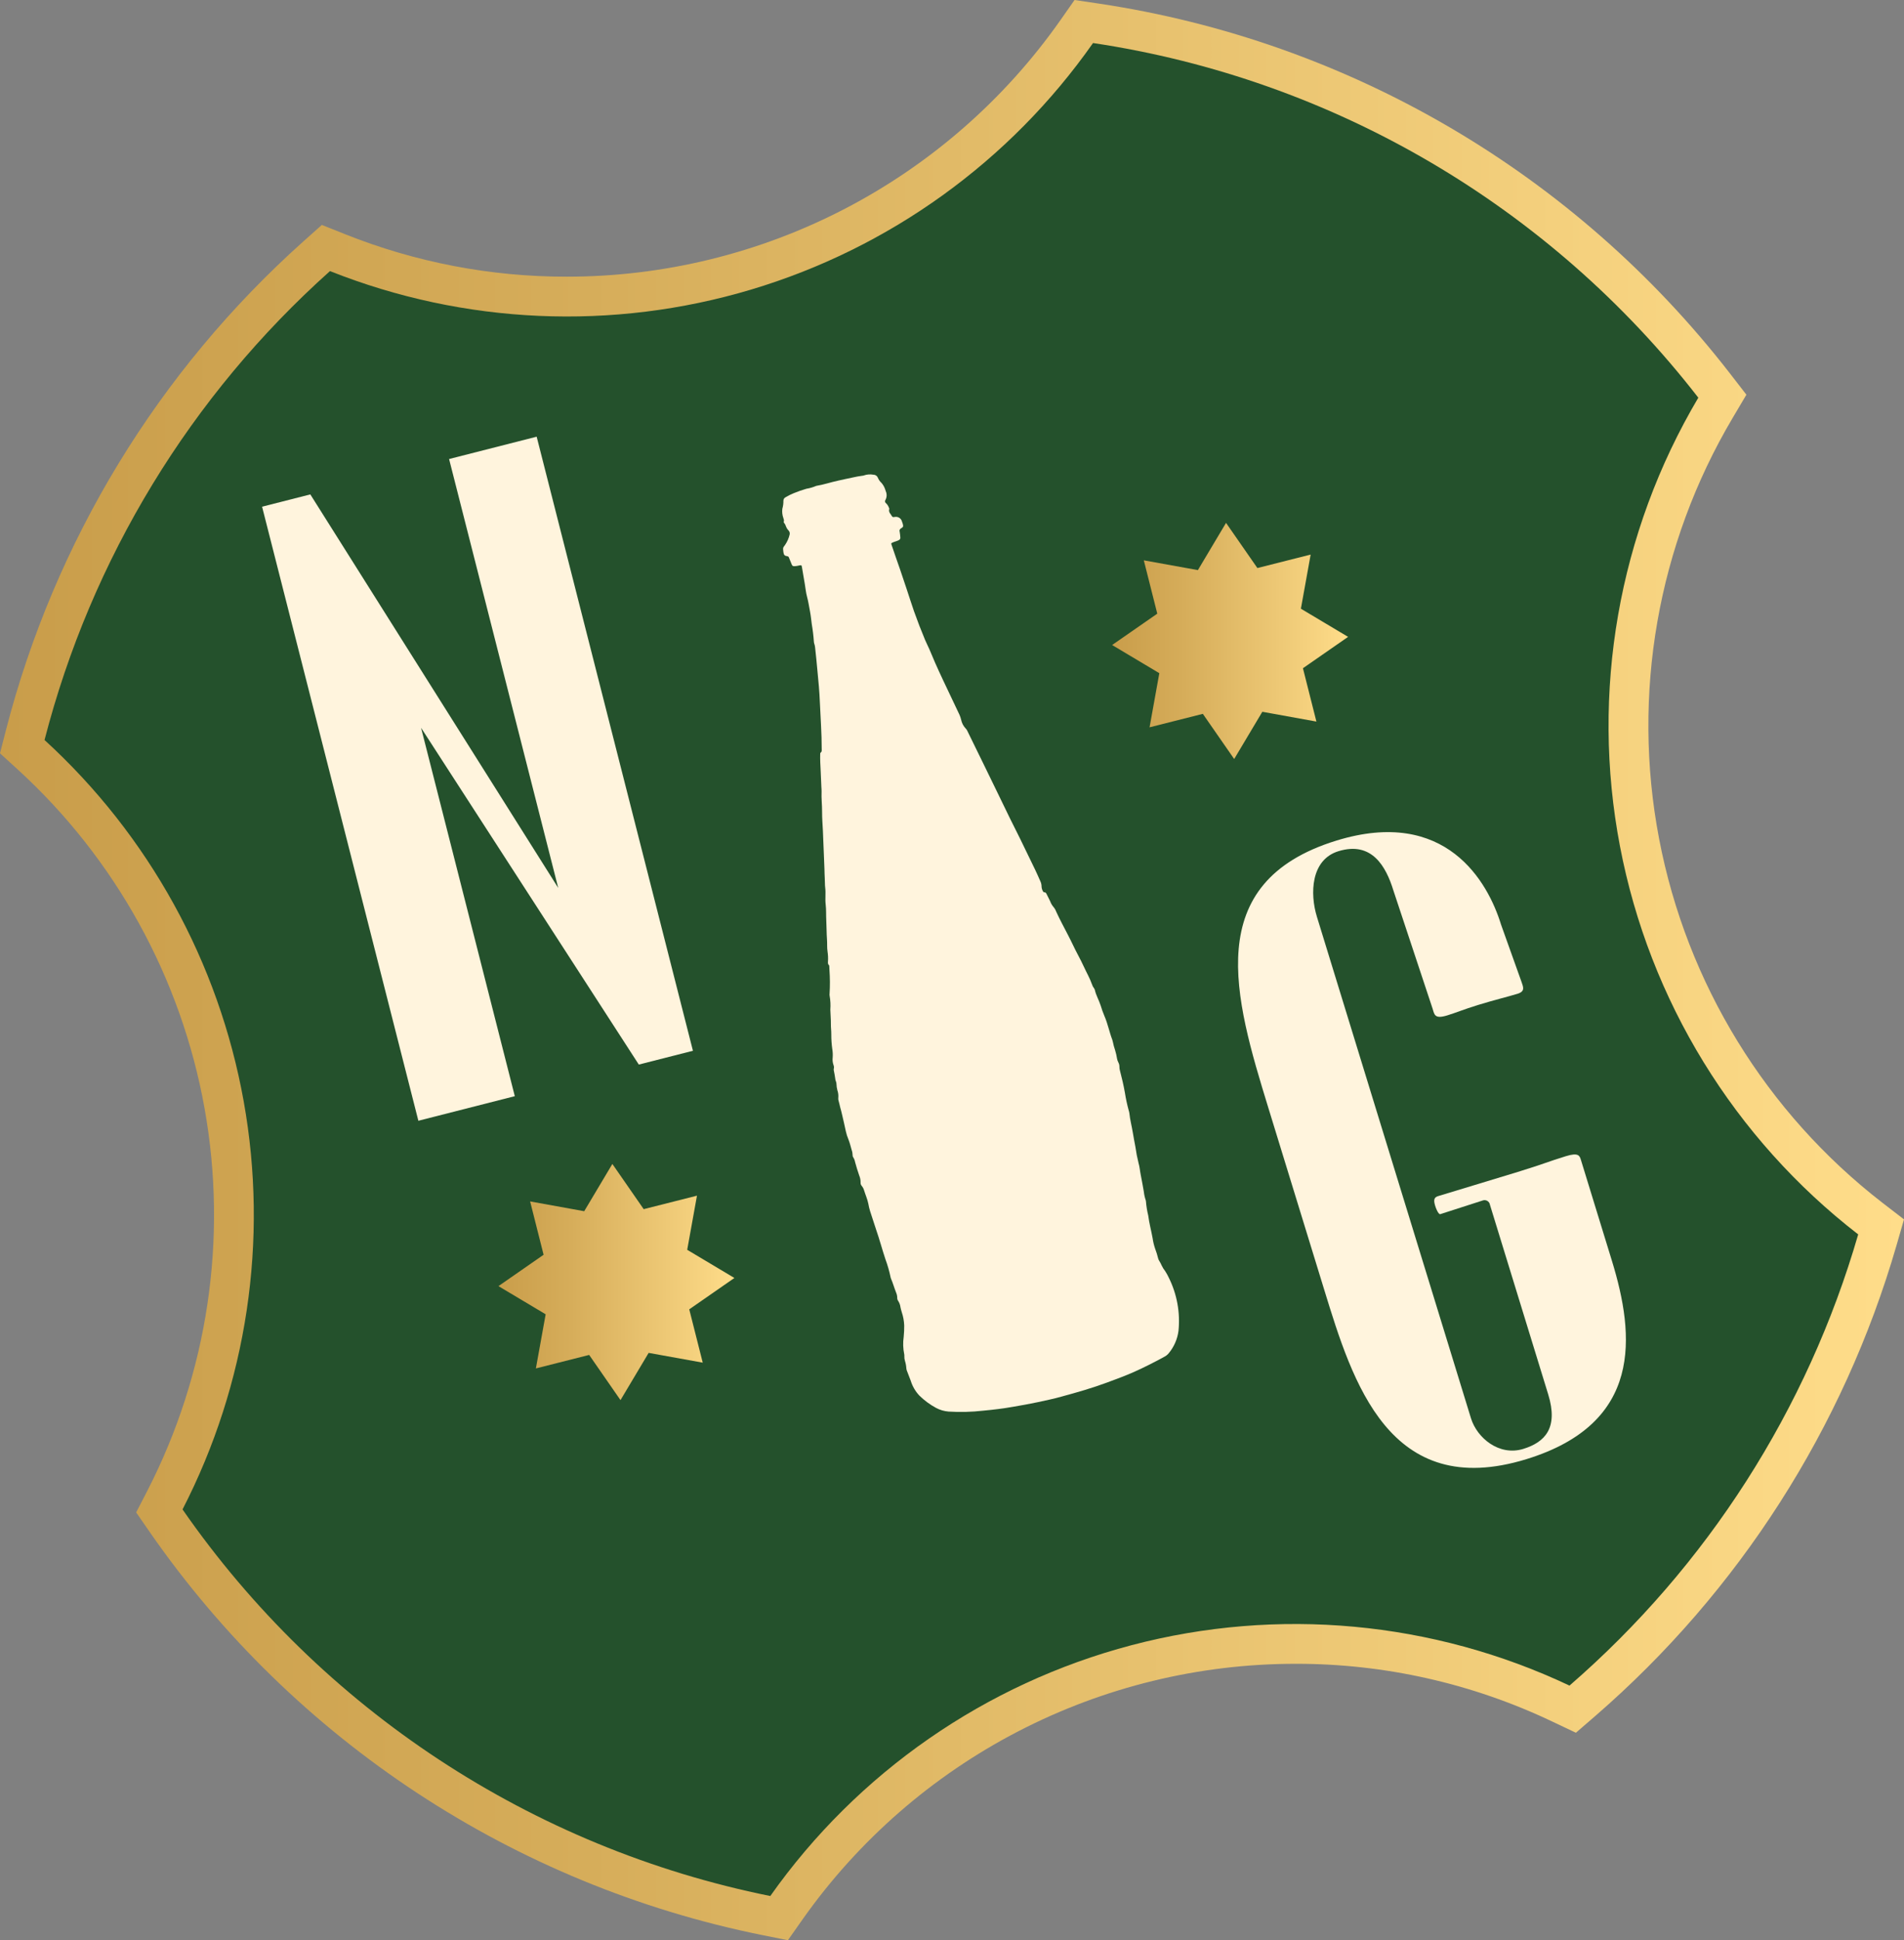
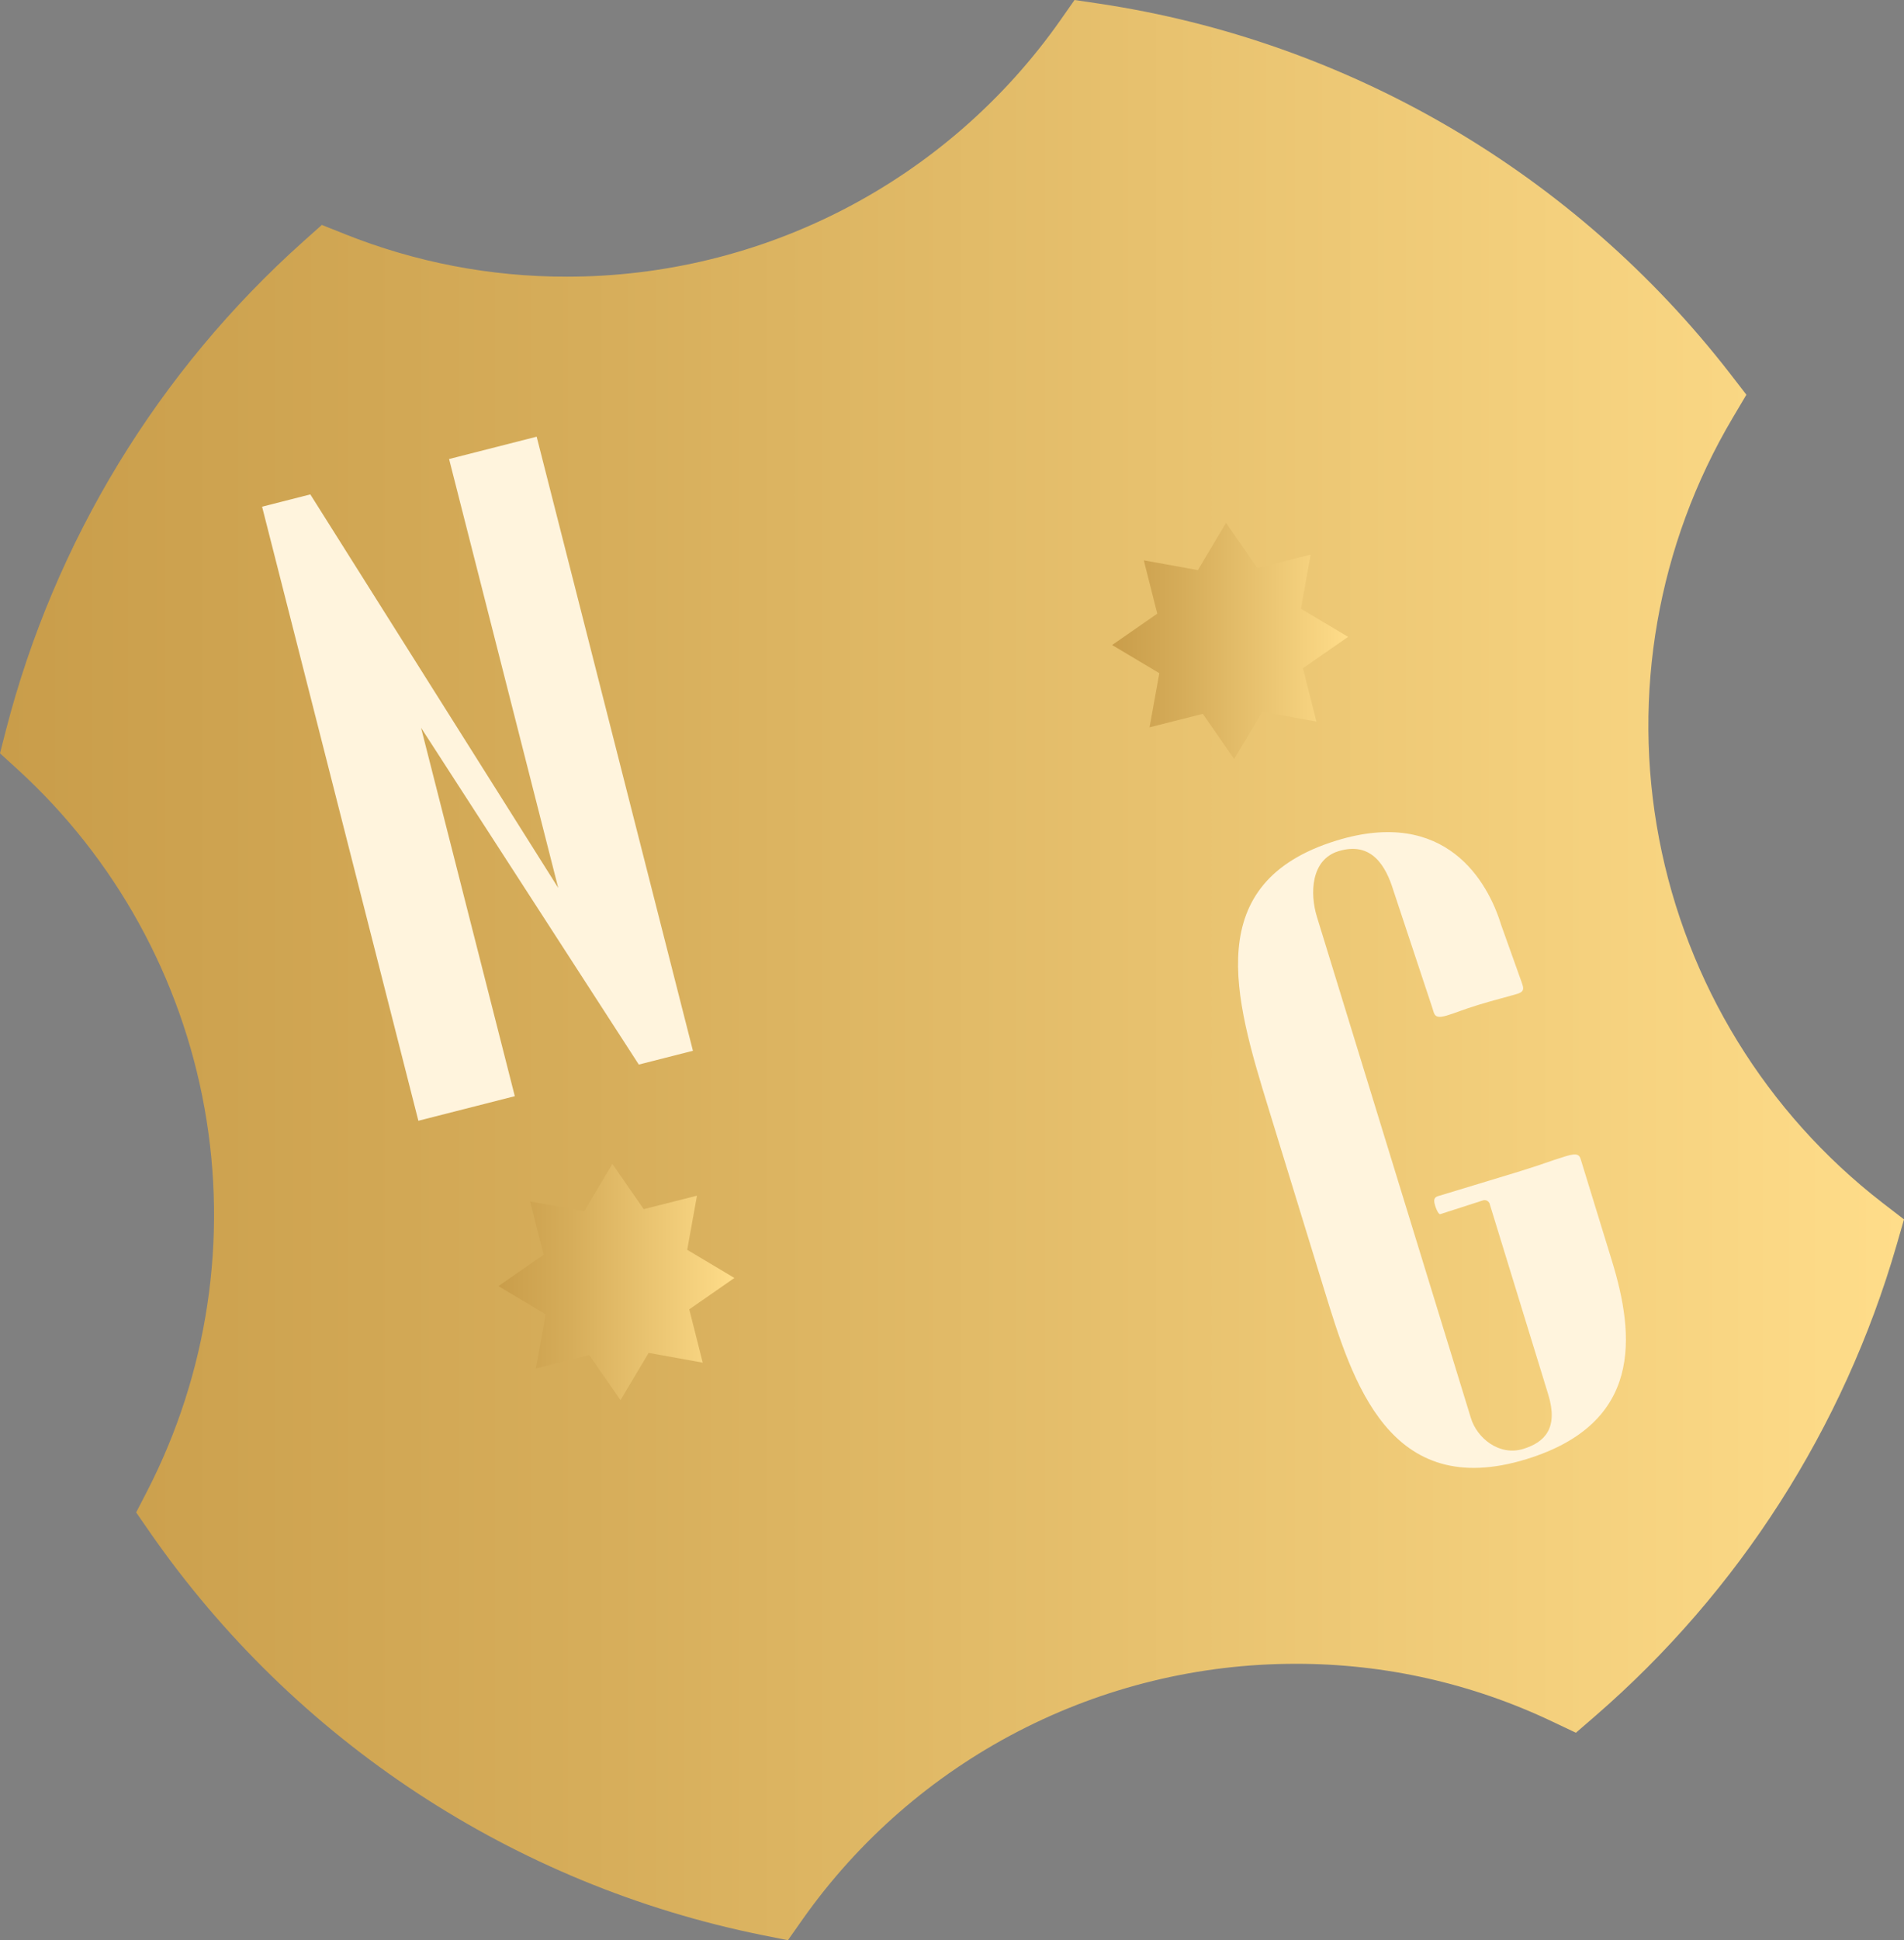
<svg xmlns="http://www.w3.org/2000/svg" width="108" height="110" viewBox="0 0 108 110" fill="none">
  <rect x="0" y="0" width="108" height="110" fill="#808080" stroke="none" />
  <g clip-path="url(#clip0_2004_8244)">
    <path d="M43.249 109.711C29.151 106.867 16.699 98.68 8.496 86.862L7.724 85.746L8.347 84.539C11.786 77.86 12.93 70.233 11.603 62.838C10.276 55.443 6.552 48.691 1.005 43.625L0 42.709L0.338 41.392C3.099 30.688 8.972 21.045 17.213 13.682L18.256 12.752L19.554 13.27C23.558 14.871 27.831 15.691 32.144 15.686C37.636 15.688 43.048 14.368 47.923 11.837C52.797 9.305 56.991 5.637 60.15 1.143L60.951 0L62.331 0.204C76.512 2.324 89.331 9.831 98.12 21.163L99.06 22.378L98.277 23.7C94.025 30.877 92.542 39.362 94.109 47.557C95.675 55.752 100.182 63.092 106.781 68.194L108 69.133L107.573 70.612C104.572 80.96 98.644 90.219 90.503 97.274L89.389 98.237L88.058 97.606C83.508 95.44 78.531 94.32 73.492 94.328C68.016 94.327 62.619 95.64 57.755 98.158C52.891 100.676 48.702 104.324 45.539 108.797L44.692 110L43.249 109.711Z" fill="url(#paint0_linear_2004_8244)" />
-     <path d="M89.026 95.564C96.836 88.796 102.523 79.912 105.402 69.984C98.366 64.545 93.56 56.72 91.89 47.983C90.22 39.246 91.8 30.2 96.333 22.547C87.901 11.676 75.604 4.474 62 2.44C57.288 9.149 50.454 14.073 42.601 16.419C34.748 18.765 26.334 18.395 18.717 15.37C10.81 22.434 5.175 31.685 2.526 41.954C8.438 47.356 12.408 54.555 13.823 62.439C15.238 70.323 14.018 78.454 10.354 85.576C18.223 96.912 30.169 104.765 43.693 107.494C48.64 100.49 55.897 95.454 64.188 93.272C72.479 91.091 81.273 91.902 89.026 95.564Z" fill="#24512C" />
    <path d="M91.432 71.48C92.742 75.742 93.19 80.694 86.584 82.726C78.801 85.12 76.717 78.338 75.124 73.156L71.938 62.79C70.032 56.59 68.088 50.031 75.805 47.657C82.018 45.746 84.399 49.997 85.143 52.419L86.311 55.686C86.386 55.929 86.541 56.199 86.083 56.34C85.494 56.521 84.826 56.674 83.844 56.975C82.994 57.237 82.617 57.406 82.093 57.567C81.374 57.788 81.365 57.526 81.261 57.187L79.036 50.481C78.619 49.125 77.815 47.675 75.919 48.259C74.349 48.742 74.296 50.666 74.698 51.974L83.437 80.407C83.779 81.521 85.032 82.567 86.405 82.145C87.648 81.762 88.4 80.948 87.82 79.059L84.514 68.305C84.507 68.258 84.49 68.213 84.462 68.174C84.435 68.135 84.399 68.103 84.358 68.08C84.316 68.057 84.269 68.044 84.222 68.041C84.174 68.039 84.127 68.048 84.083 68.067L81.696 68.836C81.631 68.856 81.506 68.682 81.401 68.343C81.282 67.956 81.398 67.867 81.594 67.807C82.641 67.485 84.323 66.986 86.089 66.443C87.594 65.98 87.775 65.871 88.822 65.549C89.541 65.328 89.6 65.522 89.675 65.764L91.432 71.48Z" fill="#FFF4DD" />
    <path d="M14.866 28.727L23.731 63.541L29.201 62.147L23.884 41.262L36.235 60.355L39.305 59.573L30.441 24.758L25.473 26.024L31.664 50.34L17.602 28.03L14.866 28.727Z" fill="#FFF4DD" />
-     <path d="M60.192 79.185C59.752 79.308 59.305 79.401 58.858 79.497C58.399 79.596 57.936 79.675 57.473 79.756C56.909 79.856 56.343 79.925 55.774 79.977C55.12 80.052 54.46 80.069 53.802 80.028C53.558 80.008 53.321 79.939 53.104 79.825C52.754 79.637 52.433 79.401 52.15 79.123C51.924 78.884 51.757 78.596 51.66 78.282C51.595 78.105 51.526 77.929 51.457 77.753C51.431 77.699 51.415 77.64 51.41 77.58C51.402 77.438 51.376 77.296 51.333 77.16C51.305 77.072 51.293 76.979 51.297 76.887C51.3 76.85 51.298 76.813 51.29 76.777C51.223 76.453 51.213 76.12 51.26 75.792C51.282 75.577 51.291 75.36 51.289 75.144C51.279 74.89 51.233 74.639 51.152 74.398C51.125 74.305 51.097 74.213 51.078 74.118C51.062 73.984 51.015 73.857 50.941 73.745C50.907 73.694 50.89 73.634 50.894 73.573C50.892 73.472 50.869 73.371 50.828 73.278C50.724 73.017 50.651 72.745 50.538 72.487C50.528 72.466 50.522 72.443 50.518 72.421C50.445 72.068 50.346 71.721 50.221 71.384C50.034 70.824 49.885 70.252 49.69 69.695C49.571 69.351 49.47 69.001 49.351 68.656C49.309 68.52 49.277 68.381 49.253 68.24C49.201 67.981 49.091 67.741 49.014 67.49C48.988 67.396 48.943 67.309 48.88 67.234C48.857 67.208 48.839 67.178 48.828 67.145C48.816 67.112 48.812 67.077 48.815 67.042C48.817 66.903 48.79 66.766 48.735 66.638C48.653 66.388 48.568 66.14 48.503 65.885C48.485 65.785 48.448 65.689 48.392 65.604C48.371 65.573 48.36 65.536 48.363 65.499C48.362 65.397 48.344 65.296 48.31 65.201C48.252 65.002 48.205 64.798 48.128 64.606C48.063 64.454 48.013 64.296 47.977 64.134C47.916 63.818 47.833 63.508 47.765 63.194C47.736 63.055 47.697 62.919 47.659 62.782C47.625 62.656 47.604 62.524 47.564 62.398C47.548 62.349 47.543 62.298 47.55 62.247C47.564 62.1 47.547 61.952 47.498 61.812C47.467 61.696 47.45 61.577 47.447 61.457C47.447 61.406 47.436 61.356 47.415 61.309C47.39 61.245 47.374 61.178 47.37 61.108C47.352 60.978 47.329 60.848 47.302 60.719C47.288 60.679 47.286 60.637 47.294 60.597C47.313 60.525 47.307 60.449 47.278 60.38C47.229 60.24 47.214 60.091 47.233 59.944C47.244 59.783 47.235 59.622 47.207 59.463C47.17 59.193 47.152 58.922 47.153 58.65C47.157 58.453 47.127 58.256 47.13 58.057C47.134 57.786 47.105 57.516 47.099 57.244C47.119 56.982 47.105 56.719 47.06 56.46C47.051 56.419 47.049 56.377 47.056 56.336C47.084 55.89 47.081 55.442 47.049 54.996C47.048 54.928 47.043 54.858 47.039 54.79C47.037 54.767 47.039 54.735 47.026 54.724C46.948 54.661 46.962 54.576 46.966 54.495C46.977 54.317 46.969 54.138 46.942 53.962C46.904 53.729 46.928 53.493 46.909 53.259C46.882 52.906 46.889 52.551 46.869 52.197C46.852 51.89 46.871 51.581 46.834 51.275C46.795 50.958 46.848 50.64 46.807 50.325C46.784 50.151 46.797 49.976 46.783 49.802C46.77 49.629 46.772 49.453 46.765 49.279C46.755 49.017 46.745 48.755 46.734 48.493C46.722 48.203 46.71 47.914 46.698 47.624C46.691 47.454 46.685 47.283 46.678 47.114C46.661 46.755 46.629 46.396 46.631 46.038C46.634 45.647 46.584 45.257 46.602 44.866C46.606 44.788 46.593 44.71 46.591 44.631C46.581 44.324 46.562 44.018 46.551 43.711C46.546 43.552 46.539 43.39 46.528 43.23C46.517 43.067 46.524 42.9 46.525 42.734C46.523 42.723 46.524 42.711 46.528 42.7C46.532 42.689 46.538 42.679 46.547 42.671C46.628 42.617 46.609 42.538 46.609 42.459C46.612 41.583 46.542 40.71 46.506 39.835C46.482 39.222 46.426 38.612 46.364 38.002C46.321 37.567 46.287 37.13 46.233 36.696C46.227 36.636 46.215 36.577 46.196 36.521C46.179 36.478 46.169 36.432 46.166 36.386C46.143 36.051 46.103 35.717 46.046 35.386C46.015 35.154 45.994 34.919 45.95 34.688C45.895 34.401 45.853 34.111 45.776 33.827C45.714 33.597 45.692 33.355 45.652 33.119C45.598 32.801 45.547 32.482 45.49 32.164C45.468 32.037 45.46 32.035 45.336 32.058C45.251 32.08 45.165 32.094 45.077 32.1C44.964 32.099 44.944 32.089 44.901 31.984C44.849 31.861 44.797 31.737 44.751 31.612C44.744 31.59 44.731 31.571 44.714 31.557C44.696 31.543 44.674 31.535 44.651 31.534C44.504 31.509 44.468 31.471 44.441 31.325C44.438 31.307 44.435 31.288 44.433 31.27C44.408 31.062 44.404 31.059 44.532 30.894C44.654 30.715 44.741 30.515 44.791 30.305C44.801 30.259 44.799 30.212 44.784 30.167C44.769 30.123 44.742 30.084 44.707 30.053C44.651 29.992 44.609 29.921 44.581 29.843C44.562 29.772 44.527 29.705 44.48 29.649C44.468 29.637 44.46 29.623 44.456 29.607C44.453 29.591 44.455 29.574 44.461 29.559C44.484 29.492 44.45 29.436 44.435 29.373C44.374 29.205 44.354 29.025 44.376 28.847C44.419 28.697 44.44 28.541 44.437 28.384C44.438 28.343 44.45 28.302 44.474 28.267C44.497 28.232 44.53 28.204 44.568 28.187C44.714 28.1 44.867 28.024 45.025 27.96C45.259 27.864 45.498 27.781 45.74 27.71C45.932 27.679 46.12 27.624 46.299 27.547C46.723 27.478 47.129 27.337 47.548 27.248C47.823 27.189 48.097 27.124 48.373 27.07C48.552 27.028 48.734 26.995 48.916 26.972C48.944 26.972 48.972 26.967 48.997 26.956C49.171 26.894 49.358 26.88 49.539 26.913C49.593 26.912 49.646 26.927 49.691 26.956C49.736 26.986 49.771 27.028 49.792 27.078C49.838 27.192 49.909 27.295 50.001 27.378C50.092 27.483 50.161 27.604 50.206 27.736C50.222 27.774 50.233 27.814 50.245 27.854C50.279 27.93 50.294 28.013 50.292 28.096C50.289 28.179 50.268 28.261 50.23 28.335C50.219 28.349 50.21 28.366 50.205 28.384C50.2 28.403 50.199 28.422 50.202 28.44C50.205 28.459 50.211 28.477 50.221 28.493C50.231 28.509 50.244 28.522 50.26 28.533C50.327 28.596 50.379 28.674 50.412 28.761C50.427 28.794 50.45 28.828 50.439 28.866C50.389 29.041 50.528 29.143 50.597 29.271C50.608 29.289 50.625 29.303 50.645 29.311C50.664 29.318 50.686 29.32 50.706 29.314C50.734 29.309 50.761 29.305 50.789 29.303C50.865 29.296 50.941 29.314 51.007 29.355C51.072 29.395 51.122 29.456 51.149 29.527C51.172 29.583 51.191 29.639 51.207 29.697C51.246 29.837 51.239 29.883 51.115 29.952C51.078 29.968 51.049 29.997 51.034 30.034C51.018 30.071 51.018 30.112 51.033 30.15C51.053 30.253 51.058 30.36 51.069 30.465C51.075 30.497 51.069 30.529 51.054 30.558C51.039 30.586 51.014 30.609 50.985 30.622C50.874 30.683 50.75 30.703 50.637 30.756C50.543 30.8 50.542 30.798 50.574 30.897C50.725 31.357 50.893 31.811 51.049 32.27C51.176 32.645 51.3 33.022 51.428 33.397C51.57 33.811 51.695 34.232 51.841 34.644C52.037 35.196 52.248 35.742 52.474 36.283C52.563 36.495 52.674 36.698 52.76 36.91C52.85 37.133 52.944 37.353 53.041 37.572C53.188 37.905 53.34 38.235 53.495 38.564C53.806 39.223 54.12 39.88 54.431 40.538C54.468 40.625 54.498 40.716 54.519 40.808C54.557 40.994 54.647 41.165 54.778 41.303C54.814 41.338 54.843 41.38 54.864 41.426C55.206 42.126 55.549 42.825 55.891 43.525C56.094 43.939 56.295 44.354 56.496 44.768C56.764 45.32 57.03 45.872 57.3 46.423C57.487 46.803 57.681 47.181 57.868 47.561C58.154 48.145 58.438 48.729 58.719 49.315C58.819 49.522 58.91 49.734 59.004 49.945C59.055 50.048 59.082 50.163 59.081 50.278C59.088 50.366 59.114 50.451 59.158 50.527C59.164 50.545 59.175 50.56 59.191 50.571C59.206 50.582 59.224 50.588 59.243 50.588C59.31 50.588 59.338 50.633 59.364 50.685C59.431 50.821 59.503 50.955 59.567 51.093C59.61 51.214 59.675 51.326 59.759 51.423C59.824 51.501 59.876 51.59 59.91 51.685C60.118 52.138 60.355 52.576 60.584 53.018C60.674 53.194 60.765 53.371 60.849 53.55C61.047 53.977 61.287 54.382 61.481 54.81C61.631 55.141 61.818 55.456 61.938 55.801C61.964 55.885 62.005 55.964 62.059 56.033C62.079 56.059 62.093 56.088 62.101 56.12C62.17 56.432 62.338 56.707 62.434 57.01C62.492 57.208 62.562 57.403 62.642 57.593C62.836 58.034 62.923 58.509 63.095 58.956C63.108 58.995 63.118 59.036 63.126 59.076C63.158 59.234 63.2 59.39 63.252 59.542C63.301 59.7 63.338 59.862 63.363 60.026C63.377 60.099 63.401 60.169 63.436 60.233C63.478 60.311 63.499 60.398 63.497 60.487C63.496 60.556 63.506 60.624 63.525 60.691C63.635 61.11 63.734 61.531 63.809 61.959C63.861 62.292 63.932 62.621 64.021 62.946C64.039 62.998 64.052 63.052 64.06 63.107C64.097 63.48 64.196 63.841 64.256 64.209C64.301 64.481 64.352 64.753 64.404 65.023C64.446 65.329 64.504 65.632 64.579 65.931C64.647 66.155 64.66 66.393 64.708 66.623C64.774 66.934 64.823 67.249 64.881 67.561C64.899 67.731 64.937 67.897 64.992 68.058C64.999 68.075 65.002 68.094 65.001 68.112C65.023 68.383 65.066 68.651 65.131 68.914C65.184 69.35 65.304 69.772 65.38 70.204C65.409 70.404 65.456 70.602 65.522 70.794C65.591 70.974 65.648 71.158 65.693 71.345C65.706 71.394 65.727 71.441 65.755 71.483C65.809 71.568 65.855 71.657 65.895 71.75C65.948 71.862 66.013 71.967 66.091 72.064C66.171 72.187 66.242 72.316 66.303 72.449C66.763 73.38 66.952 74.421 66.847 75.454C66.785 75.928 66.588 76.374 66.279 76.739C66.209 76.819 66.123 76.884 66.027 76.93C65.47 77.235 64.904 77.523 64.323 77.782C63.83 78.001 63.324 78.185 62.819 78.373C61.959 78.694 61.077 78.945 60.192 79.185Z" fill="#FFF4DD" />
    <path d="M35.196 79.379L33.419 76.817L30.397 77.582L30.951 74.513L28.273 72.916L30.834 71.138L30.07 68.114L33.138 68.669L34.735 65.99L36.512 68.552L39.534 67.788L38.98 70.857L41.657 72.454L39.096 74.232L39.861 77.255L36.793 76.701L35.196 79.379Z" fill="url(#paint1_linear_2004_8244)" />
    <path d="M70.006 43.032L68.228 40.471L65.206 41.235L65.76 38.166L63.083 36.569L65.644 34.791L64.88 31.768L67.948 32.322L69.544 29.644L71.322 32.205L74.344 31.441L73.79 34.51L76.467 36.107L73.906 37.885L74.67 40.909L71.603 40.354L70.006 43.032Z" fill="url(#paint2_linear_2004_8244)" />
  </g>
  <defs>
    <linearGradient id="paint0_linear_2004_8244" x1="0" y1="55" x2="108" y2="55" gradientUnits="userSpaceOnUse">
      <stop stop-color="#C99D4A" />
      <stop offset="0.308" stop-color="#D6AD5A" />
      <stop offset="0.906" stop-color="#F9D683" />
      <stop offset="1" stop-color="#FFDD8A" />
    </linearGradient>
    <linearGradient id="paint1_linear_2004_8244" x1="28.273" y1="72.685" x2="41.657" y2="72.685" gradientUnits="userSpaceOnUse">
      <stop stop-color="#C99D4A" />
      <stop offset="0.308" stop-color="#D6AD5A" />
      <stop offset="0.906" stop-color="#F9D683" />
      <stop offset="1" stop-color="#FFDD8A" />
    </linearGradient>
    <linearGradient id="paint2_linear_2004_8244" x1="63.083" y1="36.338" x2="76.467" y2="36.338" gradientUnits="userSpaceOnUse">
      <stop stop-color="#C99D4A" />
      <stop offset="0.308" stop-color="#D6AD5A" />
      <stop offset="0.906" stop-color="#F9D683" />
      <stop offset="1" stop-color="#FFDD8A" />
    </linearGradient>
    <clipPath id="clip0_2004_8244">
      <rect width="108" height="110" fill="white" />
    </clipPath>
  </defs>
</svg>